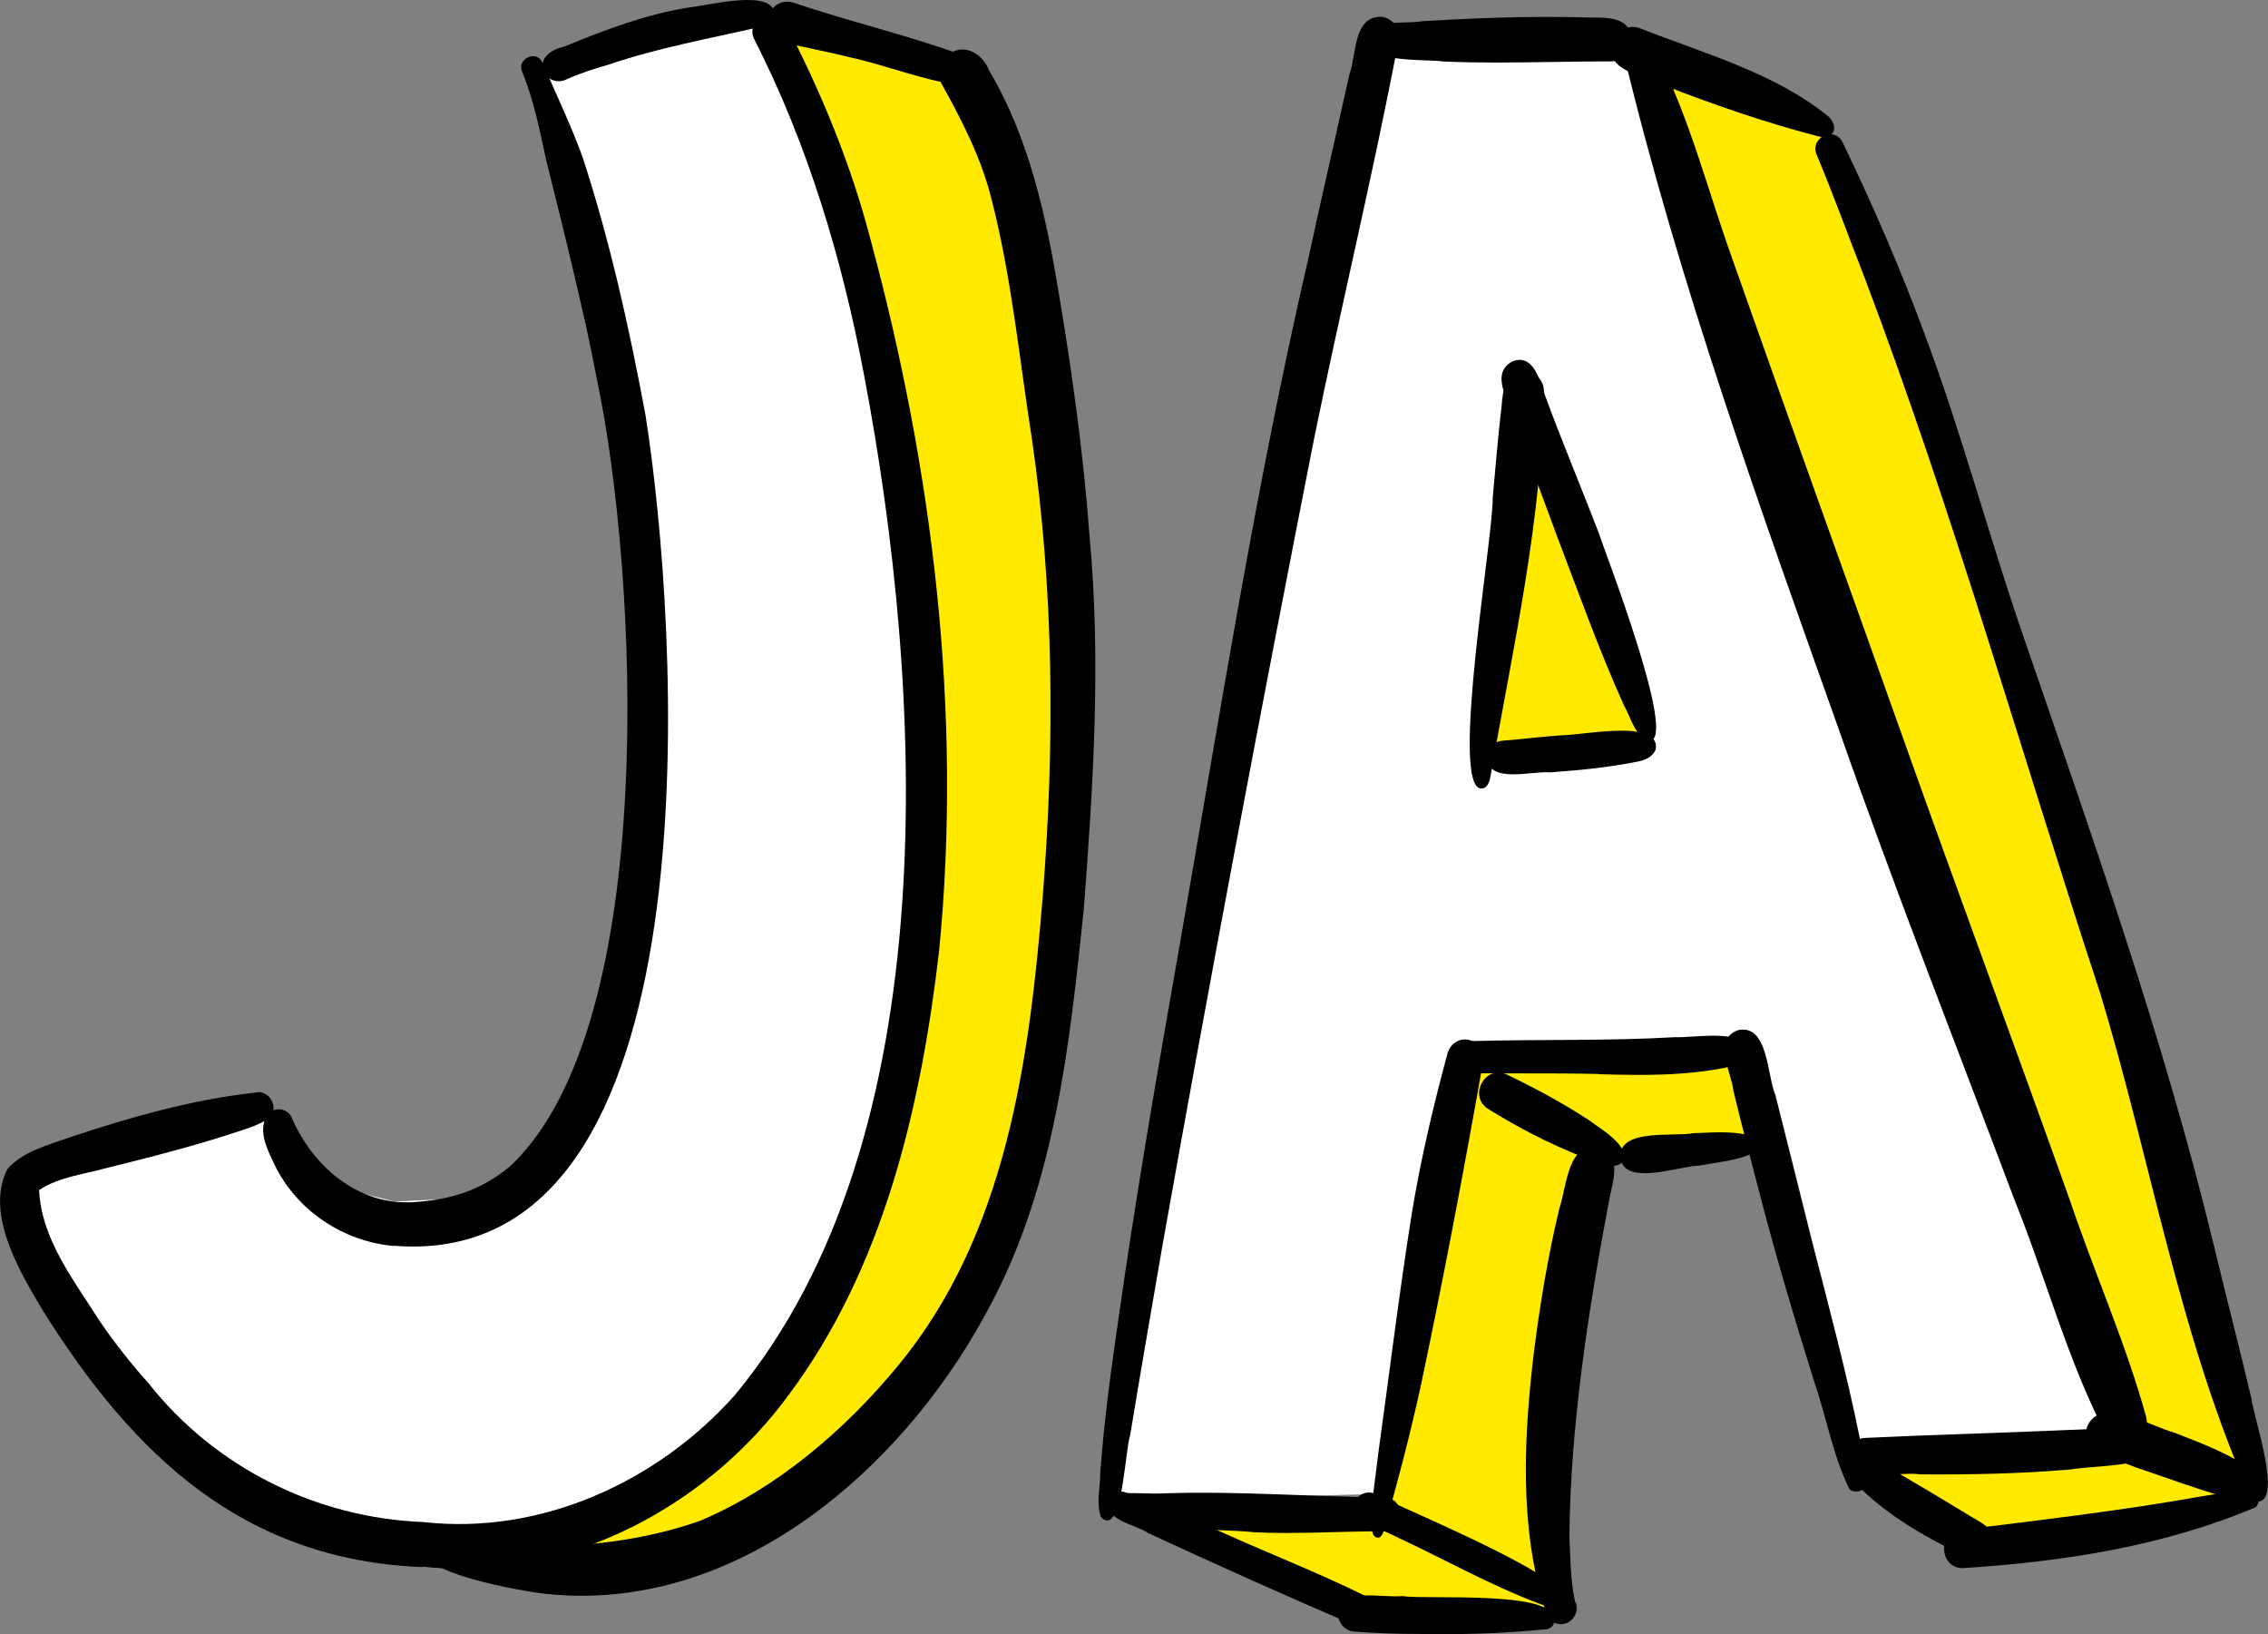
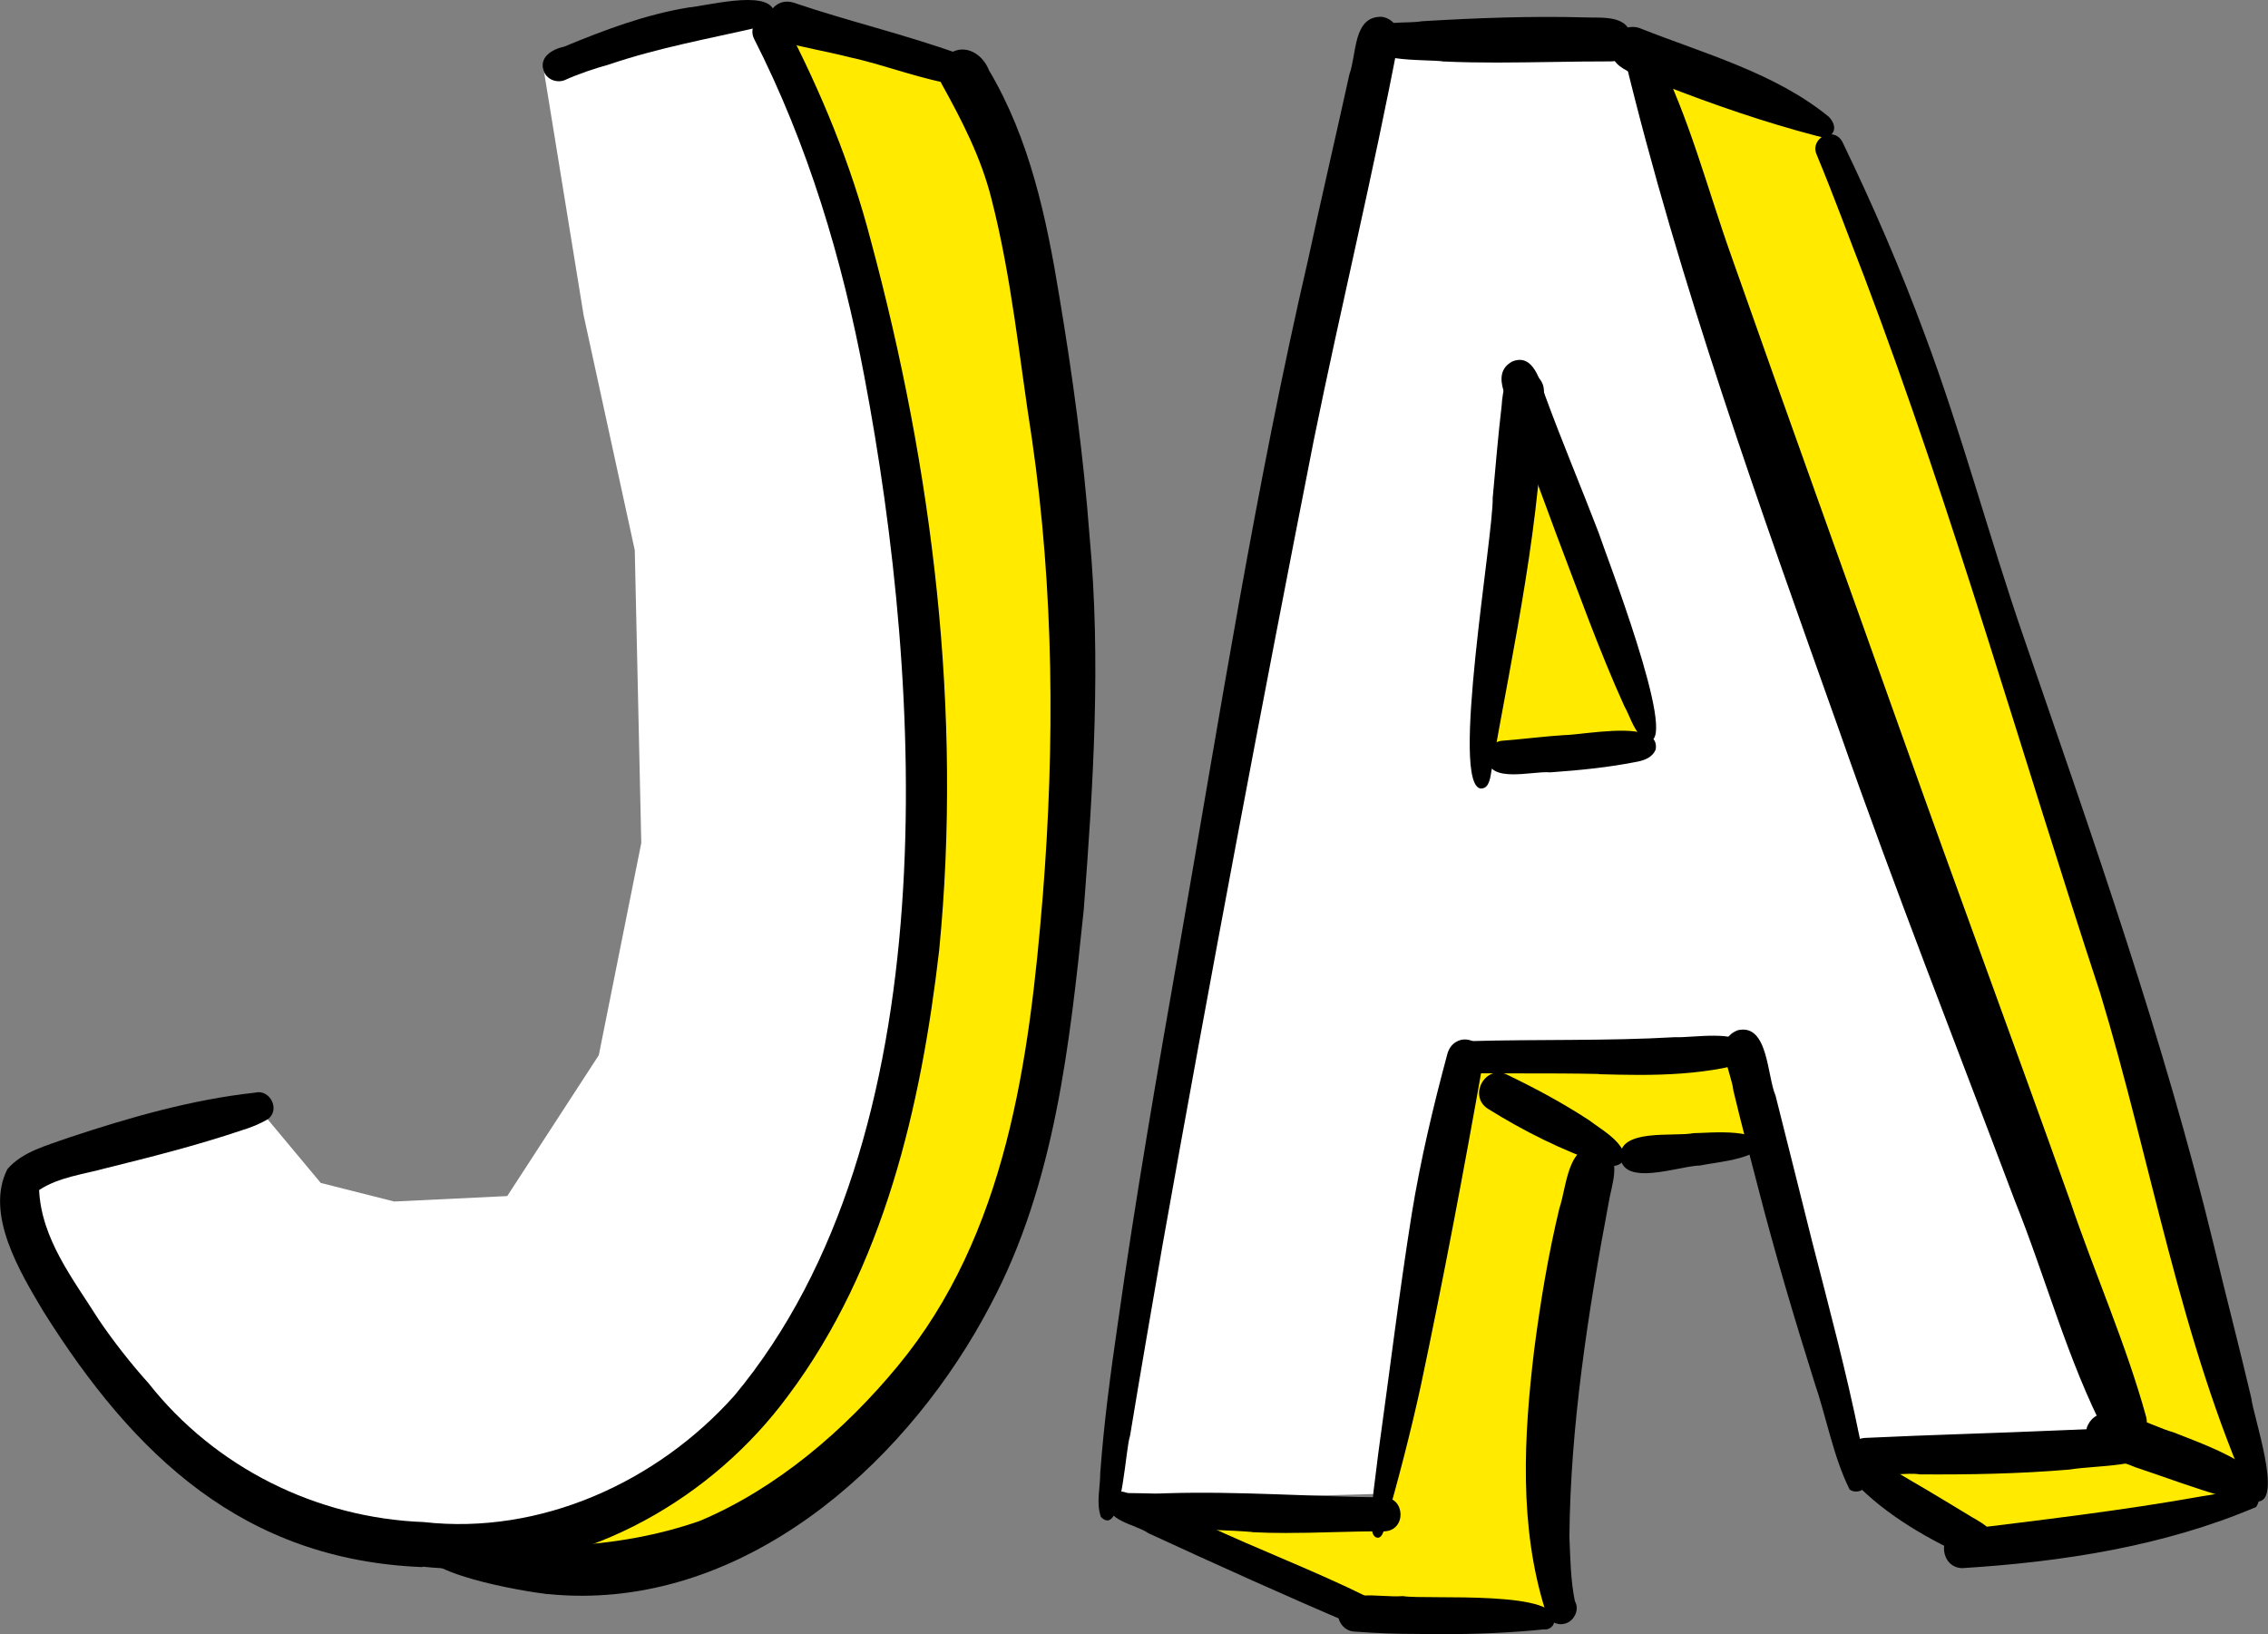
<svg xmlns="http://www.w3.org/2000/svg" id="Layer_2" data-name="Layer 2" viewBox="0 0 195.44 140.8">
  <rect x="0" y="0" width="195.44" height="140.8" fill="#808080" stroke="none" />
  <defs>
    <style>
      .cls-1 {
        fill: #ffea00;
      }

      .cls-1, .cls-2, .cls-3 {
        stroke-width: 0px;
      }

      .cls-2 {
        fill: #000;
      }

      .cls-3 {
        fill: #fff;
      }
    </style>
  </defs>
  <g id="Vector_layer" data-name="Vector layer">
    <path class="cls-3" d="M139.95,4.8l-21.77-1.04-22.67,125.58,22.99-.61,7.37-37.8,24.27.38,10.01,34.44,22.95-2.16L139.95,4.8Z" />
    <polygon class="cls-1" points="131.76 36.65 127.47 65.57 141.96 64.33 131.76 36.65" />
    <g>
      <polygon class="cls-1" points="126.44 90.92 119.01 130.35 99.69 130.35 116.67 139.13 133.98 138.66 137.13 100.05 151.92 98.46 149.83 90.36 126.44 90.92" />
      <polygon class="cls-1" points="192.53 120.61 171.22 48.74 156.44 10.55 142.27 3.75 150.92 36.46 182.96 124.43 160.7 125.95 169.47 133.06 194.25 128.61 192.53 120.61" />
    </g>
    <polygon class="cls-1" points="73.31 2.8 83.91 5.4 89.7 23.86 91.88 49.97 91.88 82.3 87.34 104.43 80.42 117.46 69.17 128.61 55.35 135.13 44.48 134.44 57.57 127.1 66.69 118.2 73.71 106.71 77.07 94.75 78.96 83.82 79.5 70.89 79.5 56.15 77.86 44.59 74.89 25.64 70.55 11.8 65.46 2.33 70.55 2.31 73.31 2.8" />
    <polygon class="cls-3" points="66.64 .82 46.88 6.17 50.29 27.15 54.7 47.41 55.26 72.64 51.6 90.92 43.71 103.06 33.97 103.53 27.64 101.93 23.06 96.44 .63 100.73 7.63 117.13 22.68 130.05 37.62 132.46 54.98 129.23 68.51 115.85 75.32 99.32 79.5 81.5 79.5 66.64 79.5 51.51 76.97 37.13 74.15 24.17 70.77 8.51 66.64 .82" />
-     <path class="cls-2" d="M33.93,107.36c-4.37-.39-8.38-3.06-10.29-7.04-.55-1.17-1.3-2.58-.8-3.88.41-1.16,1.96-1.11,2.33-.05,1.93,4.36,6.02,7.72,10.99,7.15,3.05-.24,5.64-1.18,7.93-3.17,12.84-12.34,10.85-51.03,7.36-67.63-1.23-6.36-2.82-12.64-4.38-18.93-.56-2.58-1.07-5.19-2.08-7.64-.47-1.09,1.25-1.94,1.77-.75,1.16,2.71,2.45,5.37,3.45,8.14,2.36,7.24,4.02,14.71,5.41,22.19,2.82,17.77,6.46,71.65-20.02,71.66-.55,0-1.11-.02-1.68-.07Z" />
    <path class="cls-2" d="M36.41,135.03c-15.4-.61-24.86-9.58-32.67-22.03-2-3.36-5.07-8.39-3.1-12.27,1.33-1.53,3.46-2.04,5.3-2.71,5.21-1.73,10.56-3.27,16.03-3.87,1.28-.34,2.23,1.47,1.1,2.29-.7.42-1.5.73-2.26.96-3.83,1.29-7.74,2.28-11.66,3.25-1.94.54-4.06.76-5.78,1.89.2,4.23,2.95,7.7,5.12,11.14,1.28,1.9,2.81,3.84,4.32,5.52,5.73,7.26,14.46,11.6,23.7,11.95,10.06,1.13,20.11-3.43,26.77-10.89,18.5-22.21,16.29-61,11.2-87.84-1.9-10.09-4.85-19.95-9.51-29.1-.74-1.59,1.77-3.02,2.69-1.35,3.1,5.95,5.67,12.18,7.36,18.68,5.36,19.86,7.92,40.71,5.91,61.24-1.56,13.44-4.76,27.33-13,38.35-6.53,8.88-17.17,14.93-28.25,14.93-1.09,0-2.18-.06-3.27-.18Z" />
    <path class="cls-2" d="M46.88,6.17c-.5-1.23.71-1.94,1.76-2.16,3.45-1.43,6.96-2.75,10.66-3.36,1.57-.14,6.62-1.49,7.34.17.25.77-.54,1.32-1.19,1.51-4.34,1-8.71,1.78-12.95,3.22-1.3.37-2.59.79-3.83,1.35-.17.07-.34.1-.52.1-.54,0-1.06-.3-1.28-.83Z" />
    <path class="cls-2" d="M94.86,130.68c-.41-1.17-.05-2.5-.05-3.73.31-4.29.88-8.55,1.5-12.81,1.54-10.93,3.43-21.81,5.34-32.68,3.45-19.74,6.55-39.55,11.07-59.08,1.15-5.33,2.39-10.64,3.56-15.97.64-1.72.3-5.05,2.8-4.96.91.12,1.61,1.01,1.46,1.93-2.2,11.6-4.99,23.04-7.34,34.61-4.54,23.09-8.91,46.18-13.03,69.34-.94,5.46-1.89,10.91-2.79,16.38-.4,1.17-.62,7.3-1.96,7.3-.17,0-.36-.1-.57-.32Z" />
    <path class="cls-2" d="M124.47,5.31c-1.57-.28-7.67.29-6.53-2.48,1.11-1.19,3.1-.75,4.59-1,4.68-.28,9.36-.46,14.04-.33,1.51.06,3.85-.26,4.01,1.81.06.96-.72,1.98-1.73,1.98-1.68,0-3.36.02-5.04.05-1.61.02-3.21.05-4.82.05-1.51,0-3.02-.02-4.52-.09Z" />
    <path class="cls-2" d="M181.48,123.6c-3.33-6.41-5.18-13.5-7.88-20.2-5.08-13.48-10.36-26.88-15.12-40.48-6.8-19.12-13.78-38.45-18.53-58.14-.57-2.77,1.85-2.47,2.79-.22,2.84,5.56,4.37,11.67,6.46,17.52,4.83,13.73,9.78,27.43,14.66,41.15,4.77,13.43,9.73,26.79,14.51,40.2,2.11,6.25,4.83,12.34,6.58,18.69.3,1.3-.86,2.29-1.99,2.29-.56,0-1.12-.25-1.48-.82Z" />
    <path class="cls-2" d="M107.89,132.01h.07c-4-.34-8.36-.02-12.09-1.6-.61-.47-.46-1.57.32-1.71.73-.07,1.49-.05,2.26-.03.67.02,1.34.04,2.01,0,6.26-.2,12.5.3,18.76.35,1.91-.01,1.98,2.87.07,2.93-1.49-.01-2.98.03-4.48.07-1.34.04-2.68.07-4.02.07-.97,0-1.93-.02-2.9-.07Z" />
    <path class="cls-2" d="M159.18,125.49c-.02-.87.68-1.54,1.52-1.59,5.64-.27,11.29-.41,16.94-.66,2.23-.09,4.46-.19,6.7-.27,1.13-.18,3.29.22,2.38,1.78-2.34,1.74-5.66,1.46-8.43,1.88-4.28.36-8.57.44-12.85.41-.51-.09-1.24-.04-2.02,0-.45.03-.93.05-1.38.05-1.46,0-2.76-.26-2.84-1.61Z" />
    <path class="cls-2" d="M118.51,132.43c-.25-.19-.27-.48-.3-.77-.09-2.13.32-4.25.55-6.36.96-6.88,1.8-13.83,2.89-20.68.76-4.67,1.85-9.27,3.08-13.83.12-.41.34-.76.71-.99,1.14-.74,2.7.38,2.36,1.7-1.65,9.34-3.41,18.66-5.37,27.93-.9,4.11-1.96,8.17-3.12,12.21-.07.31-.23.86-.58.86-.07,0-.14-.02-.23-.07Z" />
    <path class="cls-2" d="M159.38,128.33c-1.41-2.84-1.99-6.21-3.04-9.27-1.73-5.51-3.38-11.05-4.82-16.65-.73-2.81-1.48-5.62-2.15-8.44-.18-1.66-1.83-4.34.38-5.2,2.63-.61,2.52,3.95,3.25,5.62,1.07,4.21,2.11,8.43,3.17,12.64,1.46,5.68,2.96,11.29,4.09,16.88.2,1.26.81,2.55.68,3.82-.08.48-.54.79-1,.79-.2,0-.39-.05-.55-.18Z" />
    <path class="cls-2" d="M137.79,92.54c-2.2-.05-4.39-.05-6.59-.05-1.55,0-3.1,0-4.65-.01-1.69-.15-1.61-2.71.1-2.77,5.89-.17,11.8,0,17.69-.34.35.02.94-.02,1.62-.06,2.21-.14,5.35-.28,4.19,2-.38.46-1.07.6-1.63.72-2.39.46-4.83.59-7.26.59-1.16,0-2.31-.03-3.46-.06Z" />
    <path class="cls-2" d="M127.64,67.95c-2.73-.11,1.06-21.8.99-25.05.24-2.64.46-5.29.77-7.93.09-1.34.34-3.13,2.09-2.98.84.09,1.55.81,1.55,1.67-.16,11.05-2.6,21.88-4.51,32.72-.1.52-.16,1.56-.89,1.56h-.02Z" />
    <path class="cls-2" d="M141.86,63.76c-1.04-.57-1.33-1.94-1.89-2.92-2.18-4.81-3.95-9.8-5.83-14.73-1.2-3.21-2.37-6.42-3.54-9.64-.35-1.63-2.34-4.16-.31-5.31,1.88-.8,2.45,1.79,2.86,2.94,1.45,3.96,3.1,7.86,4.61,11.8.47,1.49,6.87,17.93,4.38,17.93-.09,0-.18-.02-.29-.06Z" />
    <path class="cls-2" d="M128.13,65.28c-.02-.79.61-1.42,1.38-1.46,1.73-.13,3.61-.38,5.31-.48.41,0,1.17-.1,2.06-.19,2.55-.27,6.17-.55,5.79,1.45-.27.63-.89.89-1.52,1.02-2.48.5-5.02.75-7.55.93-.44-.04-1.04.02-1.68.08-.5.05-1.03.09-1.52.09-1.18,0-2.18-.27-2.27-1.43Z" />
    <path class="cls-2" d="M82.73,7.35c-3.2-.43-6.48-1.77-9.53-2.42-1.95-.5-3.93-.82-5.86-1.36-2.16-.7-1.15-4,1.05-3.34,4.73,1.61,9.62,2.74,14.32,4.44,1.87.67,2.77,2.68.23,2.68-.07,0-.14,0-.21,0Z" />
    <path class="cls-2" d="M156.58,11.72c-4.52-1.18-8.95-2.71-13.3-4.41-1.63-.83-5.02-1.14-4.39-3.67.31-.98,1.39-1.55,2.37-1.23,5.54,2.2,11.66,3.84,16.33,7.65.82.85.49,1.75-.46,1.75-.16,0-.35-.03-.54-.09Z" />
    <path class="cls-2" d="M191.81,129.01c-2.66-.75-5.23-1.73-7.85-2.6-1.57-.7-4.7-1.09-4.12-3.44,1.09-2.77,5.48-.07,7.43.44,1.96.77,3.94,1.49,5.75,2.57.64.4,1.41.91,1.55,1.71.17,1.12-.68,1.54-1.59,1.54-.41,0-.83-.09-1.18-.22Z" />
-     <path class="cls-2" d="M122.17,133.3c-1.58-.76-3.16-1.51-4.76-2.22-.65-.29-.92-1.09-.63-1.73.3-.63,1.09-.94,1.73-.62,1.12.81,21.47,8.91,15.47,9.93-4.1-1.38-7.93-3.46-11.81-5.36Z" />
    <path class="cls-2" d="M138.08,100.31c-3.46-1.19-6.77-2.84-9.86-4.77-1.73-1.11-.23-3.83,1.63-2.95,2.62,1.27,4.76,2.42,7.11,3.95,1.07.82,2.47,1.55,3.01,2.83.14.78-.47,1.11-1.11,1.11-.27,0-.55-.06-.77-.17Z" />
    <path class="cls-2" d="M116.78,140.06c-5.99-2.55-11.93-5.23-17.84-7.96-1.09-.77-3.74-1.04-3.43-2.77.18-.59.84-.95,1.43-.75,2.34.75,4.59,1.74,6.83,2.75,4.64,2.18,9.46,3.99,14.06,6.27,1.89.39,1.24,2.79-.15,2.79-.28,0-.59-.1-.91-.32Z" />
    <path class="cls-2" d="M122.23,140.79c-1.84,0-3.66-.06-5.48-.2-1.32-.03-1.98-1.78-.96-2.65.98-.56,2.18-.49,3.35-.43.6.03,1.2.06,1.76.02,1.92.34,14.22-.62,12.98,2.4-.13.33-.52.52-.86.47-2.93.3-5.89.41-8.84.41-.65,0-1.3,0-1.95-.02Z" />
    <path class="cls-2" d="M133.15,138.71c-2.26-7.2-1.84-14.95-.95-22.35.53-4.12,1.21-8.22,2.18-12.26.64-1.85.69-5.79,3.48-5.24,2.07.73,1,3.22.76,4.79-1.77,9.4-3.3,19.26-3.38,28.77.08,1.85.1,3.73.47,5.54.41.7-.01,1.64-.75,1.91-.15.05-.3.08-.45.08-.67,0-1.32-.51-1.37-1.23Z" />
    <path class="cls-2" d="M139.63,99.72c-.15-2.52,4.62-1.75,6.31-2.08,1.11,0,6.89-.6,5.2,1.68-1.42.7-3.13.81-4.66,1.11-1.04.01-3.13.66-4.74.66-1.11,0-1.99-.31-2.11-1.37Z" />
    <path class="cls-2" d="M169.99,134.38c-3.7-1.69-7.41-3.74-10.22-6.7-.46-.62-.41-1.63.39-1.94.54-.22,1.13.06,1.62.27,1.47.65,2.81,1.55,4.21,2.34,1.32.78,2.62,1.58,3.93,2.37,1.03.58,2.56,1.44,1.91,2.84-.26.57-.83.88-1.41.88-.14,0-.29-.02-.44-.06Z" />
    <path class="cls-2" d="M168.79,131.85c7-.87,14.05-1.68,21-2.93,1.05-.1,6.05-1.41,4.63.93-7.93,3.38-16.75,4.74-25.33,5.27-1.89-.04-2.18-2.89-.3-3.28Z" />
    <path class="cls-2" d="M194.09,129.31c-6.22-13.8-8.71-29.23-13.11-43.74-6.76-20.52-12.64-41.41-20.29-61.61-1.39-3.58-2.68-7.12-4.14-10.63-.64-1.43,1.52-2.54,2.24-1.05,2.62,5.43,5.01,10.95,7.09,16.59,3.2,8.55,5.52,17.39,8.5,26.02,5.95,17.31,12.1,34.68,16.41,52.48,1.05,4.39,2.19,8.75,3.21,13.09.18,1.6,2.74,8.92.54,8.92-.13,0-.28-.03-.45-.08Z" />
    <path class="cls-2" d="M47.18,137.36c-2.03-.24-11.53-1.77-10.95-4.3.21-.61.88-.8,1.39-.61,7.46,1.27,15.46,1.11,22.66-1.39,6.65-2.79,12.54-7.85,17.07-13.34,9.38-11.32,11.35-26.36,12.51-40.52,1.04-13.1.96-26.32-.93-39.34-1.09-6.93-1.75-13.95-3.5-20.75-.88-3.51-2.54-6.74-4.29-9.89-.5-.89-.11-2.08.71-2.62,1.36-.87,2.84.08,3.37,1.45,3.52,5.93,4.96,12.74,6.06,19.46,1.15,6.86,2.09,13.75,2.61,20.68,1,10.73.32,21.48-.5,32.19-1.21,11.59-2.48,23.62-8.03,34.05-6.82,13.05-19.93,25.07-35.24,25.07-.97,0-1.95-.05-2.94-.15Z" />
  </g>
</svg>